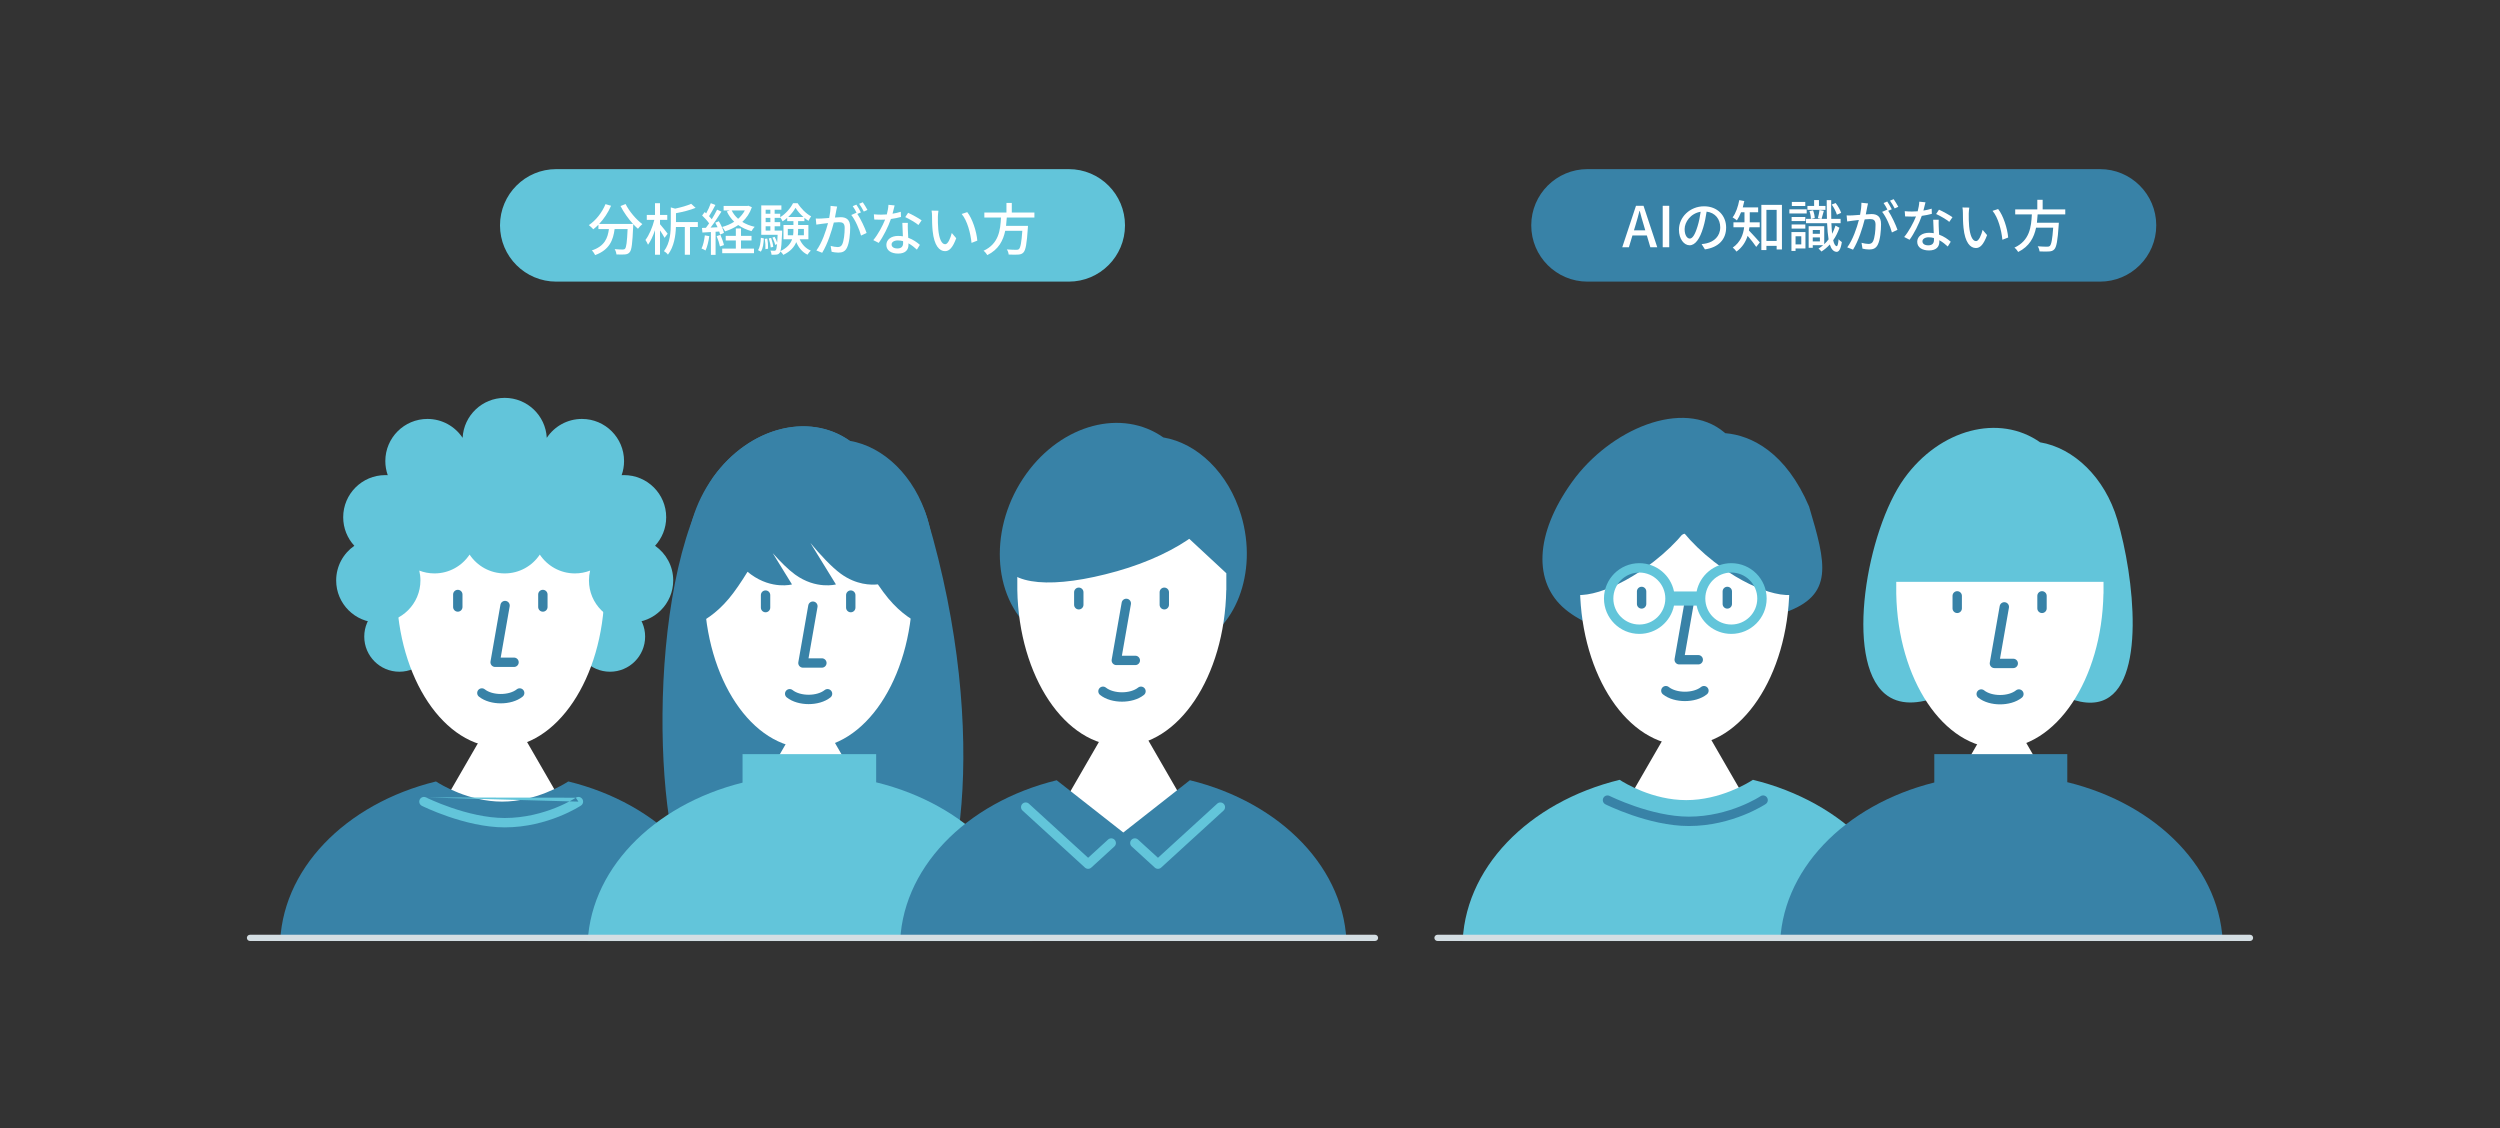
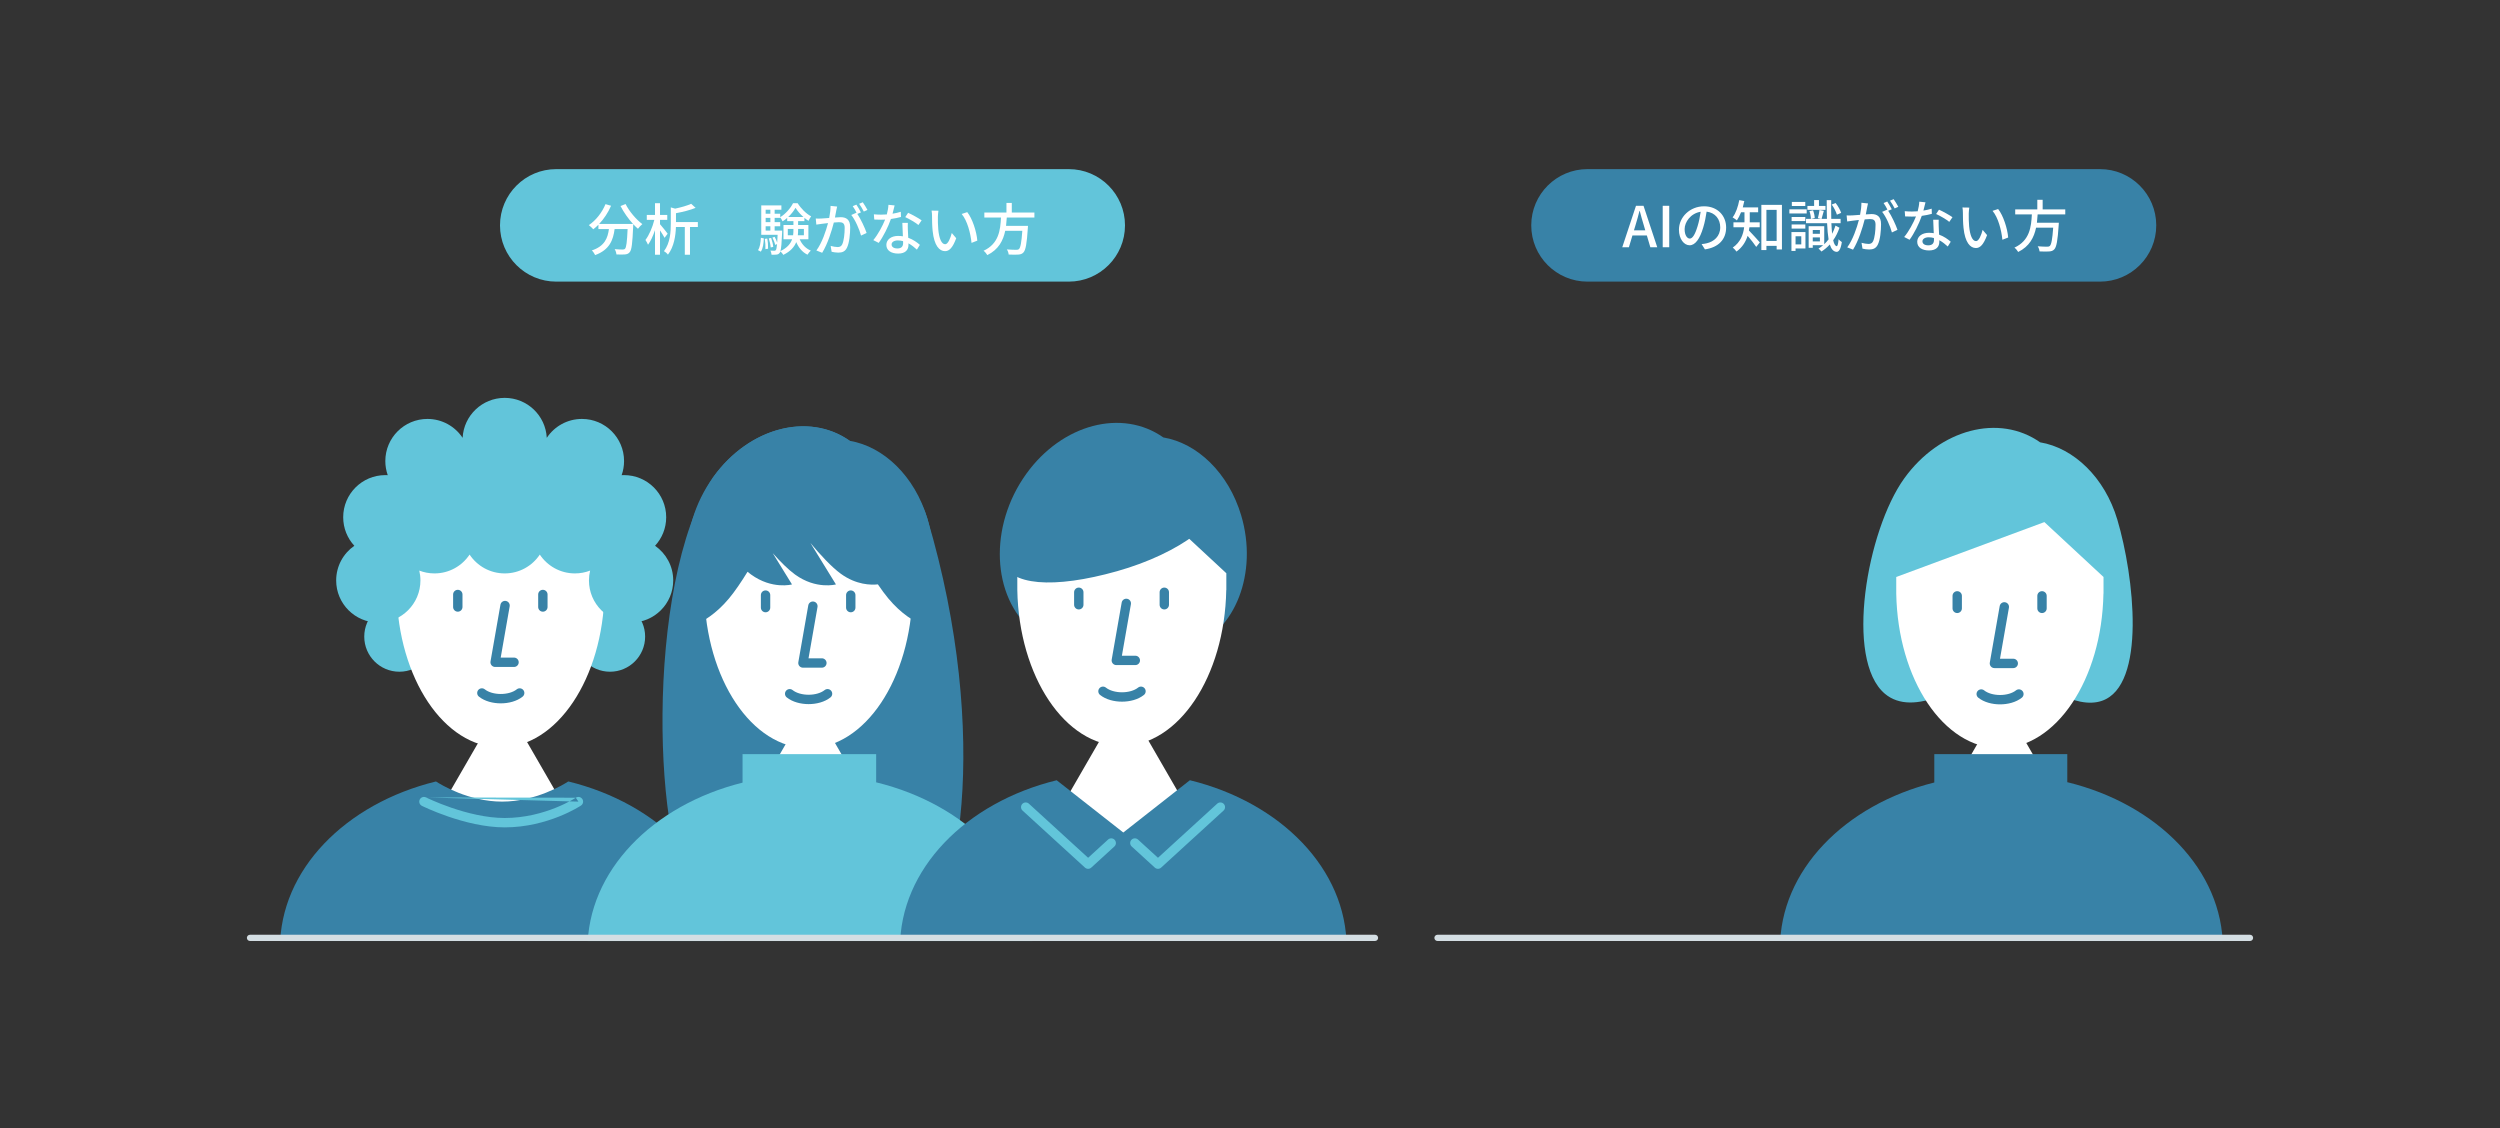
<svg xmlns="http://www.w3.org/2000/svg" width="800" height="361" viewBox="0 0 800 361" fill="none">
  <rect x="0" y="0" width="800" height="361" fill="#333333" stroke="none" />
  <mask id="mask0_1736_68403" style="mask-type:alpha" maskUnits="userSpaceOnUse" x="80" y="108" width="160" height="193">
    <path d="M80 108.119H240V300.119H80V108.119Z" fill="white" />
  </mask>
  <g mask="url(#mask0_1736_68403)">
    <path d="M139.033 203.716C139.033 209.921 134.003 214.951 127.798 214.951C121.593 214.951 116.563 209.921 116.563 203.716C116.563 197.511 121.593 192.481 127.798 192.481C134.003 192.481 139.033 197.511 139.033 203.716Z" fill="#62C5DA" />
    <path d="M206.441 203.716C206.441 209.921 201.411 214.951 195.206 214.951C189.002 214.951 183.972 209.921 183.972 203.716C183.972 197.511 189.002 192.481 195.206 192.481C201.411 192.481 206.441 197.511 206.441 203.716Z" fill="#62C5DA" />
    <path d="M160.906 224.025L191.686 277.336H130.127L160.906 224.025Z" fill="white" />
    <path fill-rule="evenodd" clip-rule="evenodd" d="M174.484 166.556L126.922 184.18V189.541H193.467V184.18L174.484 166.556ZM160.182 239.152C142.124 239.152 127.426 217.072 126.923 189.541H193.441C192.938 217.072 178.24 239.152 160.182 239.152Z" fill="white" />
    <path fill-rule="evenodd" clip-rule="evenodd" d="M161.877 192.3C162.693 192.443 163.238 193.22 163.095 194.036L160.225 210.429H164.489C165.317 210.429 165.989 211.1 165.989 211.929C165.989 212.757 165.317 213.429 164.489 213.429H158.439C157.996 213.429 157.576 213.233 157.291 212.894C157.006 212.554 156.886 212.106 156.962 211.67L160.14 193.519C160.283 192.703 161.061 192.157 161.877 192.3Z" fill="#3882A7" />
    <path fill-rule="evenodd" clip-rule="evenodd" d="M153.028 220.82C153.545 220.173 154.489 220.069 155.136 220.586C156.3 221.517 158.197 222.072 160.249 222.072C162.301 222.072 164.198 221.517 165.361 220.586C166.008 220.069 166.952 220.173 167.47 220.82C167.987 221.467 167.882 222.411 167.235 222.929C165.374 224.418 162.734 225.072 160.249 225.072C157.763 225.072 155.123 224.418 153.262 222.929C152.615 222.411 152.51 221.467 153.028 220.82Z" fill="#3882A7" />
    <path fill-rule="evenodd" clip-rule="evenodd" d="M146.495 188.74C147.324 188.74 147.995 189.412 147.995 190.24V194.24C147.995 195.069 147.324 195.74 146.495 195.74C145.667 195.74 144.995 195.069 144.995 194.24V190.24C144.995 189.412 145.667 188.74 146.495 188.74Z" fill="#3882A7" />
    <path fill-rule="evenodd" clip-rule="evenodd" d="M173.718 188.74C174.546 188.74 175.218 189.412 175.218 190.24V194.24C175.218 195.069 174.546 195.74 173.718 195.74C172.889 195.74 172.218 195.069 172.218 194.24V190.24C172.218 189.412 172.889 188.74 173.718 188.74Z" fill="#3882A7" />
    <path fill-rule="evenodd" clip-rule="evenodd" d="M161.502 127.319C154.303 127.319 148.421 132.962 148.04 140.067L148.012 140.074C145.596 136.448 141.469 134.059 136.785 134.059C129.34 134.059 123.304 140.095 123.304 147.541C123.304 149.125 123.577 150.646 124.079 152.058C123.822 152.043 123.564 152.036 123.304 152.036C115.858 152.036 109.822 158.072 109.822 165.518C109.822 169.041 111.174 172.249 113.387 174.651C109.875 177.085 107.575 181.144 107.575 185.74C107.575 193.185 113.611 199.221 121.057 199.221C128.503 199.221 134.539 193.185 134.539 185.74C134.539 184.655 134.411 183.6 134.169 182.589C135.677 183.173 137.317 183.493 139.032 183.493C143.722 183.493 147.852 181.099 150.267 177.466C152.683 181.099 156.813 183.493 161.502 183.493C166.192 183.493 170.322 181.099 172.737 177.466C175.152 181.099 179.282 183.493 183.972 183.493C185.687 183.493 187.327 183.173 188.836 182.589C188.594 183.6 188.465 184.655 188.465 185.74C188.465 193.185 194.501 199.221 201.947 199.221C209.393 199.221 215.429 193.185 215.429 185.74C215.429 181.144 213.129 177.085 209.617 174.651C211.83 172.249 213.182 169.041 213.182 165.518C213.182 158.072 207.146 152.036 199.7 152.036C199.44 152.036 199.182 152.043 198.925 152.058C199.427 150.646 199.7 149.125 199.7 147.541C199.7 140.095 193.664 134.059 186.219 134.059C181.535 134.059 177.409 136.448 174.992 140.074C174.983 140.072 174.974 140.069 174.964 140.067C174.584 132.963 168.702 127.319 161.502 127.319Z" fill="#62C5DA" />
    <path fill-rule="evenodd" clip-rule="evenodd" d="M139.513 250.067C110.593 257.142 89.6 278.322 89.6 303.351C89.6 334.169 160.693 318.568 160.693 318.568C160.693 318.568 231.787 334.169 231.787 303.351C231.787 278.318 210.786 257.135 181.859 250.063C180.311 251.068 171.42 256.516 160.683 256.516C149.959 256.516 141.076 251.081 139.513 250.067Z" fill="#3882A7" />
    <path fill-rule="evenodd" clip-rule="evenodd" d="M136.333 255.178C136.333 255.178 136.333 255.178 136.333 255.178L136.339 255.181L136.364 255.193C136.388 255.204 136.424 255.222 136.472 255.245C136.568 255.292 136.713 255.362 136.903 255.451C137.284 255.63 137.845 255.887 138.559 256.196C139.987 256.816 142.021 257.643 144.435 258.471C149.285 260.134 155.564 261.76 161.502 261.76C168 261.76 173.705 260.134 177.798 258.497C179.841 257.68 181.472 256.864 182.587 256.256C183.144 255.952 183.571 255.701 183.855 255.528C183.997 255.441 184.103 255.374 184.171 255.331C184.206 255.309 184.231 255.293 184.246 255.283L184.263 255.271C184.264 255.271 184.263 255.271 184.263 255.271C184.263 255.271 184.263 255.271 185.095 256.519L185.928 257.767C186.617 257.308 186.803 256.376 186.343 255.687C185.884 254.998 184.952 254.812 184.263 255.271M136.333 255.178C135.592 254.807 134.691 255.108 134.321 255.848C133.95 256.589 134.251 257.49 134.992 257.861L135.662 256.519C134.992 257.861 134.991 257.861 134.992 257.861L134.996 257.863L135.005 257.868L135.039 257.884C135.067 257.898 135.108 257.918 135.162 257.945C135.269 257.997 135.426 258.072 135.629 258.167C136.034 258.357 136.622 258.626 137.365 258.949C138.851 259.593 140.96 260.451 143.462 261.309C148.442 263.016 155.083 264.76 161.502 264.76C168.489 264.76 174.58 263.015 178.913 261.282C181.082 260.414 182.821 259.545 184.024 258.889C184.625 258.561 185.093 258.286 185.415 258.09C185.576 257.992 185.7 257.914 185.786 257.859C185.829 257.832 185.862 257.81 185.886 257.795L185.914 257.776L185.923 257.77L185.926 257.769L185.927 257.768C185.927 257.768 185.928 257.767 185.095 256.519" fill="#62C5DA" />
  </g>
  <mask id="mask1_1736_68403" style="mask-type:alpha" maskUnits="userSpaceOnUse" x="180" y="108" width="160" height="193">
    <path d="M180 108.119H340V300.119H180V108.119Z" fill="white" />
  </mask>
  <g mask="url(#mask1_1736_68403)">
    <path fill-rule="evenodd" clip-rule="evenodd" d="M260.563 205.379C250.243 210.398 238.721 209.835 230.236 202.728C217.143 191.759 216.242 169.357 228.223 152.692C239.697 136.731 258.826 131.82 271.925 141.068C282.711 142.869 292.706 152.313 296.759 165.948C302.172 184.159 294.936 202.948 280.596 207.915C273.864 210.247 266.763 209.118 260.563 205.379Z" fill="#3882A7" />
    <path fill-rule="evenodd" clip-rule="evenodd" d="M258.28 229.382C245.703 259.065 230.999 293.42 222.536 286.329C209.442 275.361 205.658 187.315 228.224 152.692C240.083 136.196 260.119 131.503 273.224 142.047C283.924 145.374 293.852 156.165 296.759 165.946C317.487 235.699 306.638 294.864 292.298 299.831C283.289 302.952 269 263.592 258.28 229.382Z" fill="#3882A7" />
    <path d="M259.413 224.272L290.239 277.664H228.588L259.413 224.272Z" fill="white" />
    <path fill-rule="evenodd" clip-rule="evenodd" d="M273.011 166.718L225.378 184.368V189.737H292.022V184.368L273.011 166.718ZM258.688 239.425C240.602 239.425 225.882 217.311 225.379 189.74H291.996C291.493 217.311 276.773 239.425 258.688 239.425Z" fill="white" />
    <path fill-rule="evenodd" clip-rule="evenodd" d="M260.384 192.501C261.2 192.644 261.746 193.421 261.603 194.237L258.728 210.657H263.001C263.829 210.657 264.501 211.329 264.501 212.157C264.501 212.985 263.829 213.657 263.001 213.657H256.942C256.499 213.657 256.079 213.461 255.794 213.122C255.509 212.783 255.388 212.335 255.465 211.898L258.648 193.72C258.791 192.904 259.568 192.358 260.384 192.501Z" fill="#3882A7" />
    <path fill-rule="evenodd" clip-rule="evenodd" d="M251.526 221.062C252.044 220.415 252.987 220.31 253.634 220.828C254.8 221.76 256.701 222.317 258.756 222.317C260.811 222.317 262.712 221.76 263.877 220.828C264.524 220.31 265.468 220.415 265.986 221.062C266.503 221.709 266.398 222.653 265.751 223.17C263.888 224.661 261.245 225.317 258.756 225.317C256.267 225.317 253.624 224.661 251.76 223.17C251.113 222.653 251.009 221.709 251.526 221.062Z" fill="#3882A7" />
    <path fill-rule="evenodd" clip-rule="evenodd" d="M244.98 188.934C245.809 188.934 246.48 189.605 246.48 190.434V194.434C246.48 195.262 245.809 195.934 244.98 195.934C244.152 195.934 243.48 195.262 243.48 194.434V190.434C243.48 189.605 244.152 188.934 244.98 188.934Z" fill="#3882A7" />
    <path fill-rule="evenodd" clip-rule="evenodd" d="M272.244 188.934C273.073 188.934 273.744 189.605 273.744 190.434V194.434C273.744 195.262 273.073 195.934 272.244 195.934C271.416 195.934 270.744 195.262 270.744 194.434V190.434C270.744 189.605 271.416 188.934 272.244 188.934Z" fill="#3882A7" />
    <path fill-rule="evenodd" clip-rule="evenodd" d="M280.37 241.322H237.614V250.445C208.844 257.621 188 278.758 188 303.716C188 334.581 259.2 318.956 259.2 318.956C259.2 318.956 330.4 334.581 330.4 303.716C330.4 278.654 309.382 257.445 280.427 250.356L280.37 250.4V241.322Z" fill="#62C5DA" />
    <path fill-rule="evenodd" clip-rule="evenodd" d="M216.337 201.636C216.337 201.636 225.041 201.379 233.278 191.505C235.163 189.246 237.196 186.247 239.211 182.965C239.595 183.281 239.972 183.574 240.339 183.84C247.092 188.743 253.435 187.016 253.435 187.016L247.276 177.013C249.687 179.713 252.213 182.249 254.404 183.84C261.158 188.743 267.5 187.016 267.5 187.016L259.341 173.765C262.445 177.482 266.072 181.432 269.072 183.61C274.021 187.203 278.75 187.236 280.923 186.997C282.065 188.684 283.19 190.215 284.266 191.505C292.503 201.379 301.207 201.636 301.207 201.636L282.063 153.147L264.944 157.614C264.944 157.614 265.937 159.765 267.549 163.044L264.478 158.057L253.467 164.226L251.206 160.554C252.089 158.72 252.6 157.614 252.6 157.614L235.481 153.147L232.801 159.935L223.659 165.058C223.659 165.058 225.598 167.77 228.346 171.219L216.337 201.636Z" fill="#3882A7" />
  </g>
  <mask id="mask2_1736_68403" style="mask-type:alpha" maskUnits="userSpaceOnUse" x="280" y="108" width="160" height="193">
    <path d="M280 108.119H440V300.119H280V108.119Z" fill="white" />
  </mask>
  <g mask="url(#mask2_1736_68403)">
    <path fill-rule="evenodd" clip-rule="evenodd" d="M360.86 204.526C350.501 209.565 338.936 209.001 330.419 201.866C317.278 190.857 316.373 168.373 328.398 151.647C339.913 135.63 359.109 130.7 372.256 139.977C383.083 141.783 393.117 151.263 397.185 164.949C402.618 183.227 395.355 202.085 380.963 207.07C374.207 209.41 367.081 208.277 360.86 204.526Z" fill="#3882A7" />
    <path d="M359.7 223.49L390.638 277.077H328.762L359.7 223.49Z" fill="white" />
    <path fill-rule="evenodd" clip-rule="evenodd" d="M373.347 165.725L325.539 183.439V188.828H325.541C326.047 216.499 340.82 238.693 358.971 238.693C377.122 238.693 391.896 216.499 392.402 188.828H392.428V183.439L373.347 165.725Z" fill="white" />
    <path fill-rule="evenodd" clip-rule="evenodd" d="M360.673 191.608C361.489 191.751 362.035 192.528 361.892 193.344L359.005 209.83H363.301C364.129 209.83 364.801 210.502 364.801 211.33C364.801 212.159 364.129 212.83 363.301 212.83H357.22C356.777 212.83 356.356 212.634 356.071 212.295C355.786 211.956 355.666 211.508 355.742 211.071L358.937 192.826C359.08 192.01 359.857 191.465 360.673 191.608Z" fill="#3882A7" />
    <path fill-rule="evenodd" clip-rule="evenodd" d="M351.785 220.272C352.302 219.625 353.246 219.52 353.893 220.037C355.065 220.974 356.973 221.533 359.037 221.533C361.1 221.533 363.009 220.974 364.181 220.037C364.828 219.52 365.771 219.625 366.289 220.272C366.806 220.918 366.702 221.862 366.055 222.38C364.186 223.875 361.534 224.533 359.037 224.533C356.54 224.533 353.888 223.875 352.019 222.38C351.372 221.862 351.267 220.918 351.785 220.272Z" fill="#3882A7" />
    <path fill-rule="evenodd" clip-rule="evenodd" d="M345.213 188.024C346.041 188.024 346.713 188.696 346.713 189.524V193.524C346.713 194.353 346.041 195.024 345.213 195.024C344.384 195.024 343.713 194.353 343.713 193.524V189.524C343.713 188.696 344.384 188.024 345.213 188.024Z" fill="#3882A7" />
    <path fill-rule="evenodd" clip-rule="evenodd" d="M372.577 188.024C373.406 188.024 374.077 188.696 374.077 189.524V193.524C374.077 194.353 373.406 195.024 372.577 195.024C371.749 195.024 371.077 194.353 371.077 193.524V189.524C371.077 188.696 371.749 188.024 372.577 188.024Z" fill="#3882A7" />
    <path d="M357.464 182.783C337.179 188.507 322.776 187.47 320.742 179.325C318.708 171.179 329.813 159.009 350.098 153.285C370.383 147.561 388.476 149.524 390.51 157.669C392.544 165.815 377.749 177.059 357.464 182.783Z" fill="#3882A7" />
    <path fill-rule="evenodd" clip-rule="evenodd" d="M338.141 249.678C309.087 256.797 288 278.08 288 303.23C288 334.207 319.994 359.32 359.461 359.32C398.928 359.32 430.922 334.207 430.922 303.23C430.922 278.076 409.827 256.789 380.765 249.674L359.451 266.404L338.141 249.678Z" fill="#3882A7" />
    <path fill-rule="evenodd" clip-rule="evenodd" d="M391.624 257.27C392.183 257.882 392.14 258.83 391.529 259.389L371.561 277.632C370.988 278.155 370.11 278.155 369.537 277.632L362.142 270.875C361.53 270.316 361.487 269.368 362.046 268.756C362.605 268.144 363.553 268.101 364.165 268.66L370.549 274.492L389.505 257.174C390.117 256.616 391.065 256.658 391.624 257.27Z" fill="#62C5DA" />
    <path fill-rule="evenodd" clip-rule="evenodd" d="M327.122 257.27C326.563 257.882 326.606 258.83 327.218 259.389L347.185 277.632C347.758 278.155 348.636 278.155 349.209 277.632L356.604 270.875C357.216 270.316 357.259 269.368 356.7 268.756C356.141 268.144 355.193 268.101 354.581 268.66L348.197 274.492L329.241 257.174C328.629 256.616 327.681 256.658 327.122 257.27Z" fill="#62C5DA" />
  </g>
  <mask id="mask3_1736_68403" style="mask-type:alpha" maskUnits="userSpaceOnUse" x="460" y="108" width="160" height="193">
-     <path d="M460 108.119H620V300.119H460V108.119Z" fill="white" />
-   </mask>
+     </mask>
  <g mask="url(#mask3_1736_68403)">
    <path fill-rule="evenodd" clip-rule="evenodd" d="M547.282 198.853C533.058 206.91 511.483 203.856 500.821 194.924C490.635 186.392 491.034 170.945 503.085 154.182C515.136 137.419 538.578 127.305 551.748 138.338C551.858 138.43 551.967 138.523 552.076 138.618C560.497 139.302 571.523 144.803 578.909 162.103C584.354 180.42 587.026 190.5 570.987 196.055C563.957 198.49 555.275 199.749 547.282 198.853Z" fill="#3882A7" />
    <path d="M539.83 223.303L570.836 277.006H508.825L539.83 223.303Z" fill="white" />
    <path fill-rule="evenodd" clip-rule="evenodd" d="M553.508 165.413L505.597 183.165V188.566H505.598C506.105 216.298 520.911 238.54 539.101 238.54C557.292 238.54 572.097 216.298 572.604 188.566H572.63V183.165L553.508 165.413Z" fill="white" />
    <path fill-rule="evenodd" clip-rule="evenodd" d="M540.806 191.356C541.622 191.499 542.168 192.276 542.025 193.092L539.131 209.618H543.44C544.268 209.618 544.94 210.289 544.94 211.118C544.94 211.946 544.268 212.618 543.44 212.618H537.346C536.903 212.618 536.482 212.422 536.197 212.082C535.912 211.743 535.792 211.295 535.868 210.859L539.07 192.575C539.213 191.759 539.99 191.213 540.806 191.356Z" fill="#3882A7" />
    <path fill-rule="evenodd" clip-rule="evenodd" d="M531.904 220.081C532.421 219.434 533.365 219.329 534.012 219.846C535.187 220.786 537.101 221.346 539.169 221.346C541.238 221.346 543.151 220.786 544.326 219.846C544.973 219.329 545.917 219.434 546.434 220.081C546.952 220.727 546.847 221.671 546.2 222.189C544.328 223.687 541.671 224.346 539.169 224.346C536.667 224.346 534.01 223.687 532.138 222.189C531.491 221.671 531.386 220.727 531.904 220.081Z" fill="#3882A7" />
    <path fill-rule="evenodd" clip-rule="evenodd" d="M525.314 187.761C526.143 187.761 526.814 188.433 526.814 189.261V193.261C526.814 194.09 526.143 194.761 525.314 194.761C524.486 194.761 523.814 194.09 523.814 193.261V189.261C523.814 188.433 524.486 187.761 525.314 187.761Z" fill="#3882A7" />
    <path fill-rule="evenodd" clip-rule="evenodd" d="M552.737 187.761C553.566 187.761 554.237 188.433 554.237 189.261V193.261C554.237 194.09 553.566 194.761 552.737 194.761C551.909 194.761 551.237 194.09 551.237 193.261V189.261C551.237 188.433 551.909 187.761 552.737 187.761Z" fill="#3882A7" />
    <path fill-rule="evenodd" clip-rule="evenodd" d="M538.823 170.465C536.276 173.567 532.986 176.765 529.121 179.772C517.151 189.084 504.191 193.034 500.173 188.595C496.155 184.156 502.602 173.009 514.572 163.697C523.467 156.777 532.91 152.818 538.823 153.062C544.735 152.818 554.178 156.777 563.073 163.697C575.043 173.009 581.49 184.156 577.472 188.595C573.455 193.034 560.494 189.084 548.524 179.772C544.659 176.765 541.37 173.567 538.823 170.465Z" fill="#3882A7" />
    <path fill-rule="evenodd" clip-rule="evenodd" d="M524.587 199.848C529.18 199.848 532.904 196.125 532.904 191.531C532.904 186.938 529.18 183.214 524.587 183.214C519.993 183.214 516.27 186.938 516.27 191.531C516.27 196.125 519.993 199.848 524.587 199.848ZM535.678 193.794C534.629 198.96 530.062 202.848 524.587 202.848C518.336 202.848 513.27 197.781 513.27 191.531C513.27 185.281 518.336 180.214 524.587 180.214C530.062 180.214 534.629 184.102 535.677 189.267H542.921C543.97 184.102 548.537 180.214 554.012 180.214C560.262 180.214 565.329 185.281 565.329 191.531C565.329 197.781 560.262 202.848 554.012 202.848C548.536 202.848 543.969 198.96 542.921 193.794H535.678ZM554.012 199.848C558.605 199.848 562.329 196.125 562.329 191.531C562.329 186.938 558.605 183.214 554.012 183.214C549.418 183.214 545.695 186.938 545.695 191.531C545.695 196.125 549.418 199.848 554.012 199.848Z" fill="#62C5DA" />
    <path fill-rule="evenodd" clip-rule="evenodd" d="M518.28 249.541C489.148 256.668 468 278.003 468 303.216C468 334.261 539.615 318.545 539.615 318.545C539.615 318.545 611.231 334.261 611.231 303.216C611.231 277.999 590.076 256.661 560.936 249.538C559.376 250.55 550.42 256.037 539.605 256.037C528.803 256.037 519.855 250.563 518.28 249.541Z" fill="#62C5DA" />
-     <path fill-rule="evenodd" clip-rule="evenodd" d="M515.072 254.696C515.072 254.696 515.071 254.696 515.072 254.696L515.078 254.699L515.103 254.711C515.126 254.723 515.163 254.741 515.211 254.764C515.308 254.811 515.454 254.881 515.646 254.971C516.029 255.151 516.595 255.41 517.314 255.722C518.753 256.346 520.802 257.18 523.234 258.014C528.12 259.689 534.446 261.328 540.43 261.328C546.977 261.328 552.726 259.69 556.85 258.04C558.908 257.216 560.552 256.394 561.675 255.781C562.236 255.475 562.666 255.222 562.952 255.048C563.095 254.961 563.202 254.893 563.272 254.849C563.306 254.827 563.331 254.811 563.347 254.801L563.364 254.789C563.365 254.789 563.364 254.789 563.364 254.789M515.072 254.696C514.331 254.325 513.43 254.626 513.059 255.366C512.689 256.107 512.989 257.008 513.73 257.379L514.401 256.037C513.73 257.379 513.73 257.379 513.73 257.379L513.734 257.381L513.744 257.386L513.777 257.402C513.806 257.416 513.847 257.437 513.902 257.463C514.01 257.516 514.167 257.591 514.371 257.687C514.779 257.878 515.372 258.15 516.12 258.474C517.617 259.123 519.741 259.987 522.261 260.851C527.277 262.571 533.965 264.328 540.43 264.328C547.466 264.328 553.601 262.571 557.964 260.825C560.149 259.951 561.901 259.076 563.111 258.415C563.717 258.085 564.189 257.807 564.512 257.61C564.674 257.512 564.799 257.433 564.886 257.378C564.929 257.35 564.963 257.328 564.987 257.313L565.015 257.294L565.024 257.289L565.028 257.286C565.028 257.286 565.029 257.285 564.272 256.151L565.029 257.285C565.718 256.826 565.904 255.894 565.444 255.205C564.985 254.516 564.053 254.33 563.364 254.789M515.072 254.696C515.072 254.696 515.071 254.696 515.072 254.696V254.696Z" fill="#3882A7" />
  </g>
  <mask id="mask4_1736_68403" style="mask-type:alpha" maskUnits="userSpaceOnUse" x="560" y="108" width="160" height="193">
    <path d="M560 108.119H720V300.119H560V108.119Z" fill="white" />
  </mask>
  <g mask="url(#mask4_1736_68403)">
    <path fill-rule="evenodd" clip-rule="evenodd" d="M641.722 208.808C628.549 220.567 612.202 229.571 603.193 222.024C590.162 211.108 597.417 169.697 609.341 153.111C620.76 137.228 639.795 132.34 652.831 141.54C663.567 143.33 673.517 152.731 677.551 166.302C682.938 184.426 686.891 219.321 672.62 224.264C664.379 227.118 651.865 219.362 641.722 208.808Z" fill="#62C5DA" />
    <path d="M640.672 224.348L671.35 277.485H609.993L640.672 224.348Z" fill="white" />
    <path fill-rule="evenodd" clip-rule="evenodd" d="M654.205 167.068L606.799 184.634V189.978H673.125V184.634L654.205 167.068ZM639.95 239.427C621.951 239.427 607.301 217.419 606.8 189.98H673.1C672.599 217.419 657.949 239.427 639.95 239.427Z" fill="white" />
    <path fill-rule="evenodd" clip-rule="evenodd" d="M641.641 192.722C642.457 192.865 643.002 193.643 642.859 194.459L639.999 210.792H644.244C645.072 210.792 645.744 211.463 645.744 212.292C645.744 213.12 645.072 213.792 644.244 213.792H638.214C637.771 213.792 637.35 213.596 637.065 213.256C636.78 212.917 636.66 212.469 636.736 212.033L639.904 193.941C640.047 193.125 640.825 192.58 641.641 192.722Z" fill="#3882A7" />
    <path fill-rule="evenodd" clip-rule="evenodd" d="M632.817 221.152C633.335 220.505 634.278 220.4 634.925 220.918C636.084 221.845 637.974 222.398 640.018 222.398C642.062 222.398 643.952 221.845 645.111 220.918C645.758 220.4 646.701 220.505 647.219 221.152C647.737 221.799 647.632 222.743 646.985 223.26C645.129 224.745 642.496 225.398 640.018 225.398C637.54 225.398 634.908 224.745 633.051 223.26C632.404 222.743 632.3 221.799 632.817 221.152Z" fill="#3882A7" />
    <path fill-rule="evenodd" clip-rule="evenodd" d="M626.309 189.178C627.137 189.178 627.809 189.849 627.809 190.678V194.678C627.809 195.506 627.137 196.178 626.309 196.178C625.48 196.178 624.809 195.506 624.809 194.678V190.678C624.809 189.849 625.48 189.178 626.309 189.178Z" fill="#3882A7" />
    <path fill-rule="evenodd" clip-rule="evenodd" d="M653.442 189.178C654.271 189.178 654.942 189.849 654.942 190.678V194.678C654.942 195.506 654.271 196.178 653.442 196.178C652.614 196.178 651.942 195.506 651.942 194.678V190.678C651.942 189.849 652.614 189.178 653.442 189.178Z" fill="#3882A7" />
-     <path d="M605.433 166.032H674.86V186.189H605.433V166.032Z" fill="#62C5DA" />
    <path fill-rule="evenodd" clip-rule="evenodd" d="M661.53 241.316H618.977V250.398C590.345 257.539 569.6 278.575 569.6 303.415C569.6 334.132 640.46 318.582 640.46 318.582C640.46 318.582 711.321 334.132 711.321 303.415C711.321 278.472 690.403 257.364 661.585 250.309L661.53 250.353V241.316Z" fill="#3882A7" />
  </g>
  <path fill-rule="evenodd" clip-rule="evenodd" d="M79 300.119C79 299.567 79.448 299.119 80 299.119H440C440.552 299.119 441 299.567 441 300.119C441 300.671 440.552 301.119 440 301.119H80C79.448 301.119 79 300.671 79 300.119Z" fill="#D4DEE3" />
  <path fill-rule="evenodd" clip-rule="evenodd" d="M459 300.119C459 299.567 459.448 299.119 460 299.119H720C720.552 299.119 721 299.567 721 300.119C721 300.671 720.552 301.119 720 301.119H460C459.448 301.119 459 300.671 459 300.119Z" fill="#D4DEE3" />
  <path d="M160 72.119C160 62.178 168.059 54.119 178 54.119H342C351.941 54.119 360 62.178 360 72.119C360 82.06 351.941 90.119 342 90.119H178C168.059 90.119 160 82.06 160 72.119Z" fill="#62C5DA" />
  <path d="M490 72.119C490 62.178 498.059 54.119 508 54.119H672C681.941 54.119 690 62.178 690 72.119C690 82.06 681.941 90.119 672 90.119H508C498.059 90.119 490 82.06 490 72.119Z" fill="#3882A7" />
  <path d="M198.566 65.935C199.592 67.933 201.068 70.021 202.562 71.659H191.726C193.256 70.039 194.606 68.023 195.542 65.845L193.76 65.323C192.644 68.059 190.664 70.525 188.432 72.037C188.828 72.343 189.548 73.009 189.854 73.369C190.412 72.937 190.97 72.451 191.492 71.911V73.297H194.858C194.48 76.141 193.526 78.769 189.386 80.137C189.764 80.479 190.268 81.199 190.448 81.631C195.074 79.939 196.226 76.789 196.676 73.297H200.834C200.654 77.473 200.42 79.165 200.006 79.597C199.808 79.795 199.592 79.849 199.232 79.849C198.818 79.849 197.792 79.831 196.694 79.723C197 80.209 197.234 80.911 197.252 81.415C198.332 81.469 199.43 81.487 200.042 81.415C200.69 81.325 201.104 81.199 201.518 80.677C202.13 79.975 202.382 77.887 202.616 72.433C202.634 72.271 202.634 71.893 202.634 71.731C203.138 72.289 203.66 72.793 204.146 73.207C204.47 72.739 205.118 72.073 205.55 71.713C203.606 70.273 201.338 67.627 200.186 65.287L198.566 65.935Z" fill="white" />
  <path d="M213.65 74.791C213.308 74.287 211.814 72.433 211.202 71.749V70.363H213.524V68.779H211.202V65.017H209.6V68.779H206.972V70.363H209.384C208.826 72.667 207.692 75.313 206.54 76.789C206.792 77.167 207.188 77.833 207.368 78.319C208.196 77.203 208.988 75.493 209.6 73.657V81.523H211.202V73.729C211.76 74.557 212.372 75.529 212.66 76.105L213.65 74.791ZM223.316 71.065H216.314V68.221C218.492 67.825 220.85 67.231 222.596 66.511L221.174 65.215C219.95 65.791 217.97 66.349 216.044 66.763L214.658 66.367V71.479C214.658 74.161 214.478 77.743 212.462 80.389C212.858 80.569 213.506 81.127 213.74 81.487C215.702 78.949 216.206 75.385 216.296 72.649H219.14V81.523H220.796V72.649H223.316V71.065Z" fill="white" />
-   <path d="M238.346 67.339C237.806 68.365 237.068 69.247 236.204 70.021C235.322 69.247 234.638 68.347 234.134 67.339H238.346ZM239.498 65.827L239.174 65.899H231.56V67.339H233.576L232.586 67.663C233.18 68.923 233.972 70.021 234.944 70.957C233.792 71.695 232.46 72.253 231.092 72.631C231.416 72.973 231.83 73.603 232.028 74.035C233.558 73.549 234.98 72.883 236.24 72.019C237.464 72.883 238.886 73.531 240.488 73.963C240.686 73.549 241.154 72.919 241.496 72.577C240.002 72.253 238.67 71.713 237.536 71.011C238.868 69.787 239.93 68.257 240.596 66.313L239.498 65.827ZM225.548 75.313C225.368 76.861 225.026 78.445 224.486 79.525C224.828 79.651 225.494 79.957 225.764 80.155C226.322 79.003 226.736 77.257 226.97 75.565L225.548 75.313ZM230.156 74.089C230.282 74.449 230.39 74.773 230.444 75.061L231.668 74.521C231.452 73.513 230.75 71.965 230.03 70.795L228.896 71.263C229.148 71.713 229.4 72.217 229.634 72.721C228.86 72.775 228.104 72.811 227.384 72.829C228.554 71.317 229.85 69.355 230.858 67.717L229.472 67.087C229.022 68.005 228.41 69.103 227.762 70.165C227.528 69.859 227.222 69.517 226.898 69.175C227.546 68.185 228.302 66.799 228.932 65.593L227.456 65.017C227.132 65.989 226.538 67.285 225.98 68.275C225.818 68.131 225.656 67.987 225.494 67.861L224.684 68.959C225.476 69.697 226.358 70.669 226.916 71.479C226.574 71.983 226.214 72.469 225.89 72.901L224.63 72.937L224.774 74.413C225.584 74.359 226.502 74.305 227.492 74.251V81.559H228.986V74.161L230.156 74.089ZM229.328 75.565C229.778 76.609 230.21 77.977 230.39 78.859L231.668 78.427C231.47 77.545 230.984 76.195 230.534 75.169L229.328 75.565ZM237.122 76.951H240.488V75.475H237.122V73.099H235.466V75.475H232.226V76.951H235.466V79.543H231.11V81.019H241.28V79.543H237.122V76.951Z" fill="white" />
  <path d="M243.458 80.533C244.16 79.561 244.358 77.887 244.43 76.285L243.476 76.087C243.404 77.617 243.188 79.147 242.558 80.047L243.458 80.533ZM244.736 76.429C244.898 77.491 244.988 78.823 244.934 79.723L245.78 79.597C245.816 78.733 245.726 77.383 245.528 76.339L244.736 76.429ZM247.886 73.801V72.397H249.668V71.083H247.886V69.715H249.668V69.553C249.938 69.895 250.262 70.471 250.424 70.831C250.928 70.525 251.432 70.147 251.9 69.733V70.759H253.898V72.001H250.712V76.555H253.484C252.998 77.959 251.936 79.309 249.74 80.353C249.992 79.471 250.136 77.725 250.28 74.413C250.298 74.233 250.298 73.801 250.298 73.801H247.886ZM245.006 72.397H246.518V73.801H245.006V72.397ZM246.518 69.715V71.083H245.006V69.715H246.518ZM246.518 67.105V68.401H245.006V67.105H246.518ZM252.224 69.445C253.196 68.527 254.042 67.465 254.564 66.493C255.176 67.501 256.094 68.563 257.102 69.445H252.224ZM257.246 73.261V75.295H255.302C255.374 74.737 255.392 74.179 255.392 73.621V73.261H257.246ZM252.098 75.295V73.261H253.898V73.603C253.898 74.161 253.88 74.719 253.79 75.295H252.098ZM258.686 76.555V72.001H255.392V70.759H257.408V69.715C257.84 70.075 258.29 70.399 258.722 70.669C258.938 70.201 259.28 69.607 259.568 69.229C257.984 68.401 256.31 66.727 255.248 65.017H253.772C252.998 66.601 251.36 68.491 249.668 69.499V68.401H247.886V67.105H250.046V65.719H243.602V75.133H248.84C248.804 76.159 248.75 76.969 248.696 77.635C248.516 77.059 248.192 76.339 247.886 75.781L247.166 76.015C247.544 76.753 247.922 77.707 248.048 78.355L248.66 78.121C248.552 79.291 248.426 79.831 248.264 80.029C248.138 80.209 247.994 80.245 247.796 80.245C247.562 80.245 247.076 80.245 246.518 80.191C246.734 80.533 246.86 81.109 246.896 81.505C247.508 81.523 248.102 81.523 248.48 81.469C248.894 81.433 249.2 81.289 249.47 80.947C249.56 80.839 249.65 80.677 249.722 80.443C250.046 80.713 250.496 81.235 250.658 81.559C252.98 80.443 254.186 79.003 254.798 77.473C255.554 79.273 256.76 80.713 258.398 81.505C258.632 81.109 259.118 80.479 259.46 80.191C257.84 79.525 256.598 78.193 255.896 76.555H258.686ZM247.436 79.003C247.382 78.247 247.094 77.041 246.77 76.141L246.014 76.285C246.302 77.203 246.572 78.409 246.626 79.183L247.436 79.003Z" fill="white" />
  <path d="M267.884 66.097L265.778 65.881C265.778 67.051 265.616 68.419 265.346 69.751C264.338 69.841 263.366 69.913 262.79 69.931C262.178 69.949 261.638 69.967 261.044 69.931L261.224 71.875C261.71 71.785 262.556 71.677 263.006 71.623C263.42 71.569 264.158 71.479 264.968 71.389C264.338 73.837 263.042 77.725 261.242 80.155L263.096 80.893C264.878 78.013 266.156 73.855 266.822 71.209C267.488 71.137 268.082 71.101 268.46 71.101C269.594 71.101 270.296 71.371 270.296 72.919C270.296 74.791 270.044 77.077 269.504 78.211C269.162 78.895 268.658 79.057 268.028 79.057C267.524 79.057 266.552 78.913 265.814 78.697L266.12 80.569C266.714 80.713 267.56 80.839 268.262 80.839C269.504 80.839 270.44 80.497 271.034 79.255C271.79 77.743 272.06 74.845 272.06 72.721C272.06 70.201 270.728 69.499 269 69.499C268.586 69.499 267.92 69.535 267.182 69.607C267.344 68.761 267.506 67.897 267.614 67.339C267.704 66.943 267.794 66.475 267.884 66.097ZM276.092 64.729L274.922 65.215C275.444 65.899 276.02 66.925 276.416 67.699L277.586 67.177C277.244 66.529 276.56 65.395 276.092 64.729ZM274.04 65.485L272.87 65.971C273.302 66.565 273.806 67.465 274.148 68.167C274.13 68.131 274.094 68.095 274.076 68.059L272.402 68.797C273.662 70.309 275.03 73.459 275.534 75.385L277.316 74.539C276.794 72.991 275.444 70.075 274.346 68.455L275.498 67.969C275.138 67.267 274.49 66.133 274.04 65.485Z" fill="white" />
  <path d="M286.28 65.737L284.3 65.539C284.264 66.493 284.048 67.609 283.778 68.617C283.148 68.671 282.518 68.689 281.924 68.689C281.204 68.689 280.34 68.653 279.638 68.581L279.764 70.255C280.484 70.291 281.24 70.309 281.924 70.309C282.356 70.309 282.788 70.291 283.238 70.273C282.428 72.307 280.934 75.079 279.458 76.843L281.186 77.725C282.644 75.745 284.21 72.613 285.092 70.075C286.298 69.913 287.414 69.679 288.314 69.427L288.26 67.771C287.432 68.041 286.532 68.239 285.614 68.383C285.884 67.375 286.136 66.367 286.28 65.737ZM285.308 78.211C285.308 77.473 286.118 76.933 287.306 76.933C287.9 76.933 288.458 77.023 288.98 77.167C288.998 77.401 288.998 77.617 288.998 77.779C288.998 78.751 288.548 79.507 287.18 79.507C285.956 79.507 285.308 78.985 285.308 78.211ZM290.51 71.317H288.746C288.782 72.505 288.872 74.197 288.926 75.619C288.44 75.547 287.936 75.493 287.396 75.493C285.164 75.493 283.634 76.681 283.634 78.373C283.634 80.245 285.326 81.145 287.414 81.145C289.79 81.145 290.708 79.903 290.708 78.373C290.708 78.229 290.708 78.049 290.708 77.869C291.788 78.463 292.706 79.237 293.408 79.885L294.362 78.355C293.444 77.545 292.184 76.645 290.636 76.087C290.582 75.061 290.528 74.017 290.51 73.423C290.492 72.703 290.474 72.073 290.51 71.317ZM293.894 72.001L294.92 70.507C294.02 69.859 291.896 68.671 290.6 68.095L289.682 69.481C290.906 70.039 292.904 71.173 293.894 72.001Z" fill="white" />
  <path d="M300.302 67.429L298.106 67.393C298.214 67.879 298.25 68.635 298.25 69.085C298.25 70.165 298.268 72.325 298.448 73.909C298.934 78.643 300.608 80.371 302.426 80.371C303.74 80.371 304.856 79.309 305.99 76.231L304.568 74.557C304.154 76.195 303.362 78.157 302.462 78.157C301.256 78.157 300.518 76.249 300.248 73.423C300.122 72.019 300.104 70.507 300.122 69.373C300.122 68.887 300.212 67.951 300.302 67.429ZM309.518 67.879L307.736 68.473C309.554 70.633 310.58 74.629 310.886 77.725L312.74 77.005C312.506 74.089 311.174 69.967 309.518 67.879Z" fill="white" />
  <path d="M331.01 69.607V68.005H323.774V64.945H322.064V68.005H314.99V69.607H320.318C320.12 73.603 319.634 77.995 314.738 80.245C315.188 80.569 315.692 81.181 315.944 81.631C319.562 79.849 321.02 76.969 321.668 73.855H327.14C326.888 77.599 326.546 79.291 326.06 79.705C325.826 79.903 325.592 79.939 325.196 79.939C324.692 79.939 323.432 79.921 322.19 79.813C322.514 80.281 322.748 80.965 322.766 81.451C323.972 81.505 325.16 81.523 325.808 81.469C326.546 81.415 327.032 81.289 327.5 80.785C328.202 80.047 328.58 78.049 328.904 73.045C328.94 72.793 328.958 72.271 328.958 72.271H321.938C322.046 71.389 322.118 70.489 322.172 69.607H331.01Z" fill="white" />
  <path d="M523.408 71.919C523.84 70.479 524.254 69.021 524.632 67.509H524.722C525.118 69.003 525.514 70.479 525.964 71.919L526.486 73.701H522.868L523.408 71.919ZM519.124 79.119H521.248L522.382 75.339H526.99L528.106 79.119H530.32L525.928 65.853H523.516L519.124 79.119Z" fill="white" />
  <path d="M532.067 79.119H534.155V65.853H532.067V79.119Z" fill="white" />
  <path d="M552.364 72.801C552.364 69.039 549.628 66.015 545.308 66.015C540.79 66.015 537.262 69.471 537.262 73.503C537.262 76.509 538.9 78.489 540.682 78.489C542.464 78.489 543.958 76.455 545.038 72.783C545.56 71.091 545.866 69.345 546.118 67.725C548.89 68.067 550.474 70.137 550.474 72.747C550.474 75.645 548.422 77.337 546.118 77.859C545.668 77.967 545.128 78.057 544.516 78.111L545.578 79.803C549.952 79.173 552.364 76.581 552.364 72.801ZM539.08 73.323C539.08 71.091 540.97 68.283 544.21 67.761C543.994 69.345 543.67 70.983 543.22 72.405C542.392 75.177 541.546 76.347 540.736 76.347C539.962 76.347 539.08 75.393 539.08 73.323Z" fill="white" />
  <path d="M563.11 72.729V71.145H559.924C559.924 70.965 559.924 70.785 559.924 70.623V67.923H562.606V66.357H557.692C557.872 65.709 558.034 65.025 558.178 64.341L556.576 64.035C556.162 66.141 555.46 68.247 554.434 69.561C554.83 69.795 555.496 70.245 555.802 70.533C556.288 69.813 556.756 68.913 557.134 67.923H558.232V70.605V71.145H554.704V72.729H558.124C557.854 74.979 557.026 77.427 554.488 79.227C554.83 79.479 555.442 80.145 555.676 80.505C557.584 79.119 558.646 77.319 559.24 75.465C560.194 76.563 561.4 78.111 561.994 79.011L563.146 77.571C562.624 76.977 560.554 74.637 559.654 73.755C559.726 73.413 559.762 73.071 559.816 72.729H563.11ZM565.252 77.103V67.149H568.528V77.103H565.252ZM563.632 65.565V80.019H565.252V78.669H568.528V79.821H570.22V65.565H563.632Z" fill="white" />
  <path d="M589.174 68.121C588.886 67.221 588.166 65.925 587.41 64.971L586.15 65.457C586.87 66.429 587.554 67.797 587.806 68.697L589.174 68.121ZM584.152 65.889H582.064V64.017H580.516V65.889H578.374V67.167H584.152V65.889ZM577.69 64.611H573.388V65.925H577.69V64.611ZM578.14 66.987H572.596V68.319H578.14V66.987ZM577.708 69.435H573.316V70.731H577.708V69.435ZM573.316 73.143H577.708V71.829H573.316V73.143ZM576.412 75.609V78.201H574.576V75.609H576.412ZM577.744 74.259H573.262V80.307H574.576V79.515H577.744V74.259ZM579.022 67.545C579.31 68.355 579.49 69.381 579.49 70.047L580.714 69.759C580.696 69.093 580.48 68.067 580.174 67.293L579.022 67.545ZM580.084 77.247V75.969H582.37V77.247H580.084ZM582.37 73.593V74.817H580.084V73.593H582.37ZM587.356 72.189C587.068 73.125 586.708 74.007 586.276 74.817C586.186 73.845 586.096 72.711 586.042 71.433H588.994V70.047H586.006C585.97 68.247 585.952 66.231 585.988 64.035H584.548C584.548 66.231 584.566 68.247 584.62 70.047H582.892C583.108 69.399 583.36 68.391 583.63 67.473L582.244 67.203C582.154 67.959 581.92 69.093 581.722 69.813L582.802 70.047H577.924V71.433H584.674C584.764 73.467 584.908 75.213 585.142 76.599C584.71 77.175 584.242 77.697 583.756 78.147V72.387H578.77V79.299H580.084V78.471H583.396C582.928 78.885 582.424 79.245 581.92 79.551C582.208 79.785 582.658 80.217 582.856 80.487C583.81 79.893 584.71 79.155 585.538 78.237C586.006 79.713 586.69 80.523 587.698 80.595C588.346 80.613 589.012 79.965 589.39 77.463C589.156 77.301 588.562 76.869 588.346 76.545C588.238 77.913 588.04 78.795 587.752 78.777C587.266 78.723 586.888 78.057 586.618 76.887C587.446 75.717 588.13 74.367 588.634 72.873L587.356 72.189Z" fill="white" />
  <path d="M597.76 65.097L595.654 64.881C595.654 66.051 595.492 67.419 595.222 68.751C594.214 68.841 593.242 68.913 592.666 68.931C592.054 68.949 591.514 68.967 590.92 68.931L591.1 70.875C591.586 70.785 592.432 70.677 592.882 70.623C593.296 70.569 594.034 70.479 594.844 70.389C594.214 72.837 592.918 76.725 591.118 79.155L592.972 79.893C594.754 77.013 596.032 72.855 596.698 70.209C597.364 70.137 597.958 70.101 598.336 70.101C599.47 70.101 600.172 70.371 600.172 71.919C600.172 73.791 599.92 76.077 599.38 77.211C599.038 77.895 598.534 78.057 597.904 78.057C597.4 78.057 596.428 77.913 595.69 77.697L595.996 79.569C596.59 79.713 597.436 79.839 598.138 79.839C599.38 79.839 600.316 79.497 600.91 78.255C601.666 76.743 601.936 73.845 601.936 71.721C601.936 69.201 600.604 68.499 598.876 68.499C598.462 68.499 597.796 68.535 597.058 68.607C597.22 67.761 597.382 66.897 597.49 66.339C597.58 65.943 597.67 65.475 597.76 65.097ZM605.968 63.729L604.798 64.215C605.32 64.899 605.896 65.925 606.292 66.699L607.462 66.177C607.12 65.529 606.436 64.395 605.968 63.729ZM603.916 64.485L602.746 64.971C603.178 65.565 603.682 66.465 604.024 67.167C604.006 67.131 603.97 67.095 603.952 67.059L602.278 67.797C603.538 69.309 604.906 72.459 605.41 74.385L607.192 73.539C606.67 71.991 605.32 69.075 604.222 67.455L605.374 66.969C605.014 66.267 604.366 65.133 603.916 64.485Z" fill="white" />
  <path d="M616.156 64.737L614.176 64.539C614.14 65.493 613.924 66.609 613.654 67.617C613.024 67.671 612.394 67.689 611.8 67.689C611.08 67.689 610.216 67.653 609.514 67.581L609.64 69.255C610.36 69.291 611.116 69.309 611.8 69.309C612.232 69.309 612.664 69.291 613.114 69.273C612.304 71.307 610.81 74.079 609.334 75.843L611.062 76.725C612.52 74.745 614.086 71.613 614.968 69.075C616.174 68.913 617.29 68.679 618.19 68.427L618.136 66.771C617.308 67.041 616.408 67.239 615.49 67.383C615.76 66.375 616.012 65.367 616.156 64.737ZM615.184 77.211C615.184 76.473 615.994 75.933 617.182 75.933C617.776 75.933 618.334 76.023 618.856 76.167C618.874 76.401 618.874 76.617 618.874 76.779C618.874 77.751 618.424 78.507 617.056 78.507C615.832 78.507 615.184 77.985 615.184 77.211ZM620.386 70.317H618.622C618.658 71.505 618.748 73.197 618.802 74.619C618.316 74.547 617.812 74.493 617.272 74.493C615.04 74.493 613.51 75.681 613.51 77.373C613.51 79.245 615.202 80.145 617.29 80.145C619.666 80.145 620.584 78.903 620.584 77.373C620.584 77.229 620.584 77.049 620.584 76.869C621.664 77.463 622.582 78.237 623.284 78.885L624.238 77.355C623.32 76.545 622.06 75.645 620.512 75.087C620.458 74.061 620.404 73.017 620.386 72.423C620.368 71.703 620.35 71.073 620.386 70.317ZM623.77 71.001L624.796 69.507C623.896 68.859 621.772 67.671 620.476 67.095L619.558 68.481C620.782 69.039 622.78 70.173 623.77 71.001Z" fill="white" />
  <path d="M630.178 66.429L627.982 66.393C628.09 66.879 628.126 67.635 628.126 68.085C628.126 69.165 628.144 71.325 628.324 72.909C628.81 77.643 630.484 79.371 632.302 79.371C633.616 79.371 634.732 78.309 635.866 75.231L634.444 73.557C634.03 75.195 633.238 77.157 632.338 77.157C631.132 77.157 630.394 75.249 630.124 72.423C629.998 71.019 629.98 69.507 629.998 68.373C629.998 67.887 630.088 66.951 630.178 66.429ZM639.394 66.879L637.612 67.473C639.43 69.633 640.456 73.629 640.762 76.725L642.616 76.005C642.382 73.089 641.05 68.967 639.394 66.879Z" fill="white" />
  <path d="M660.886 68.607V67.005H653.65V63.945H651.94V67.005H644.866V68.607H650.194C649.996 72.603 649.51 76.995 644.614 79.245C645.064 79.569 645.568 80.181 645.82 80.631C649.438 78.849 650.896 75.969 651.544 72.855H657.016C656.764 76.599 656.422 78.291 655.936 78.705C655.702 78.903 655.468 78.939 655.072 78.939C654.568 78.939 653.308 78.921 652.066 78.813C652.39 79.281 652.624 79.965 652.642 80.451C653.848 80.505 655.036 80.523 655.684 80.469C656.422 80.415 656.908 80.289 657.376 79.785C658.078 79.047 658.456 77.049 658.78 72.045C658.816 71.793 658.834 71.271 658.834 71.271H651.814C651.922 70.389 651.994 69.489 652.048 68.607H660.886Z" fill="white" />
</svg>